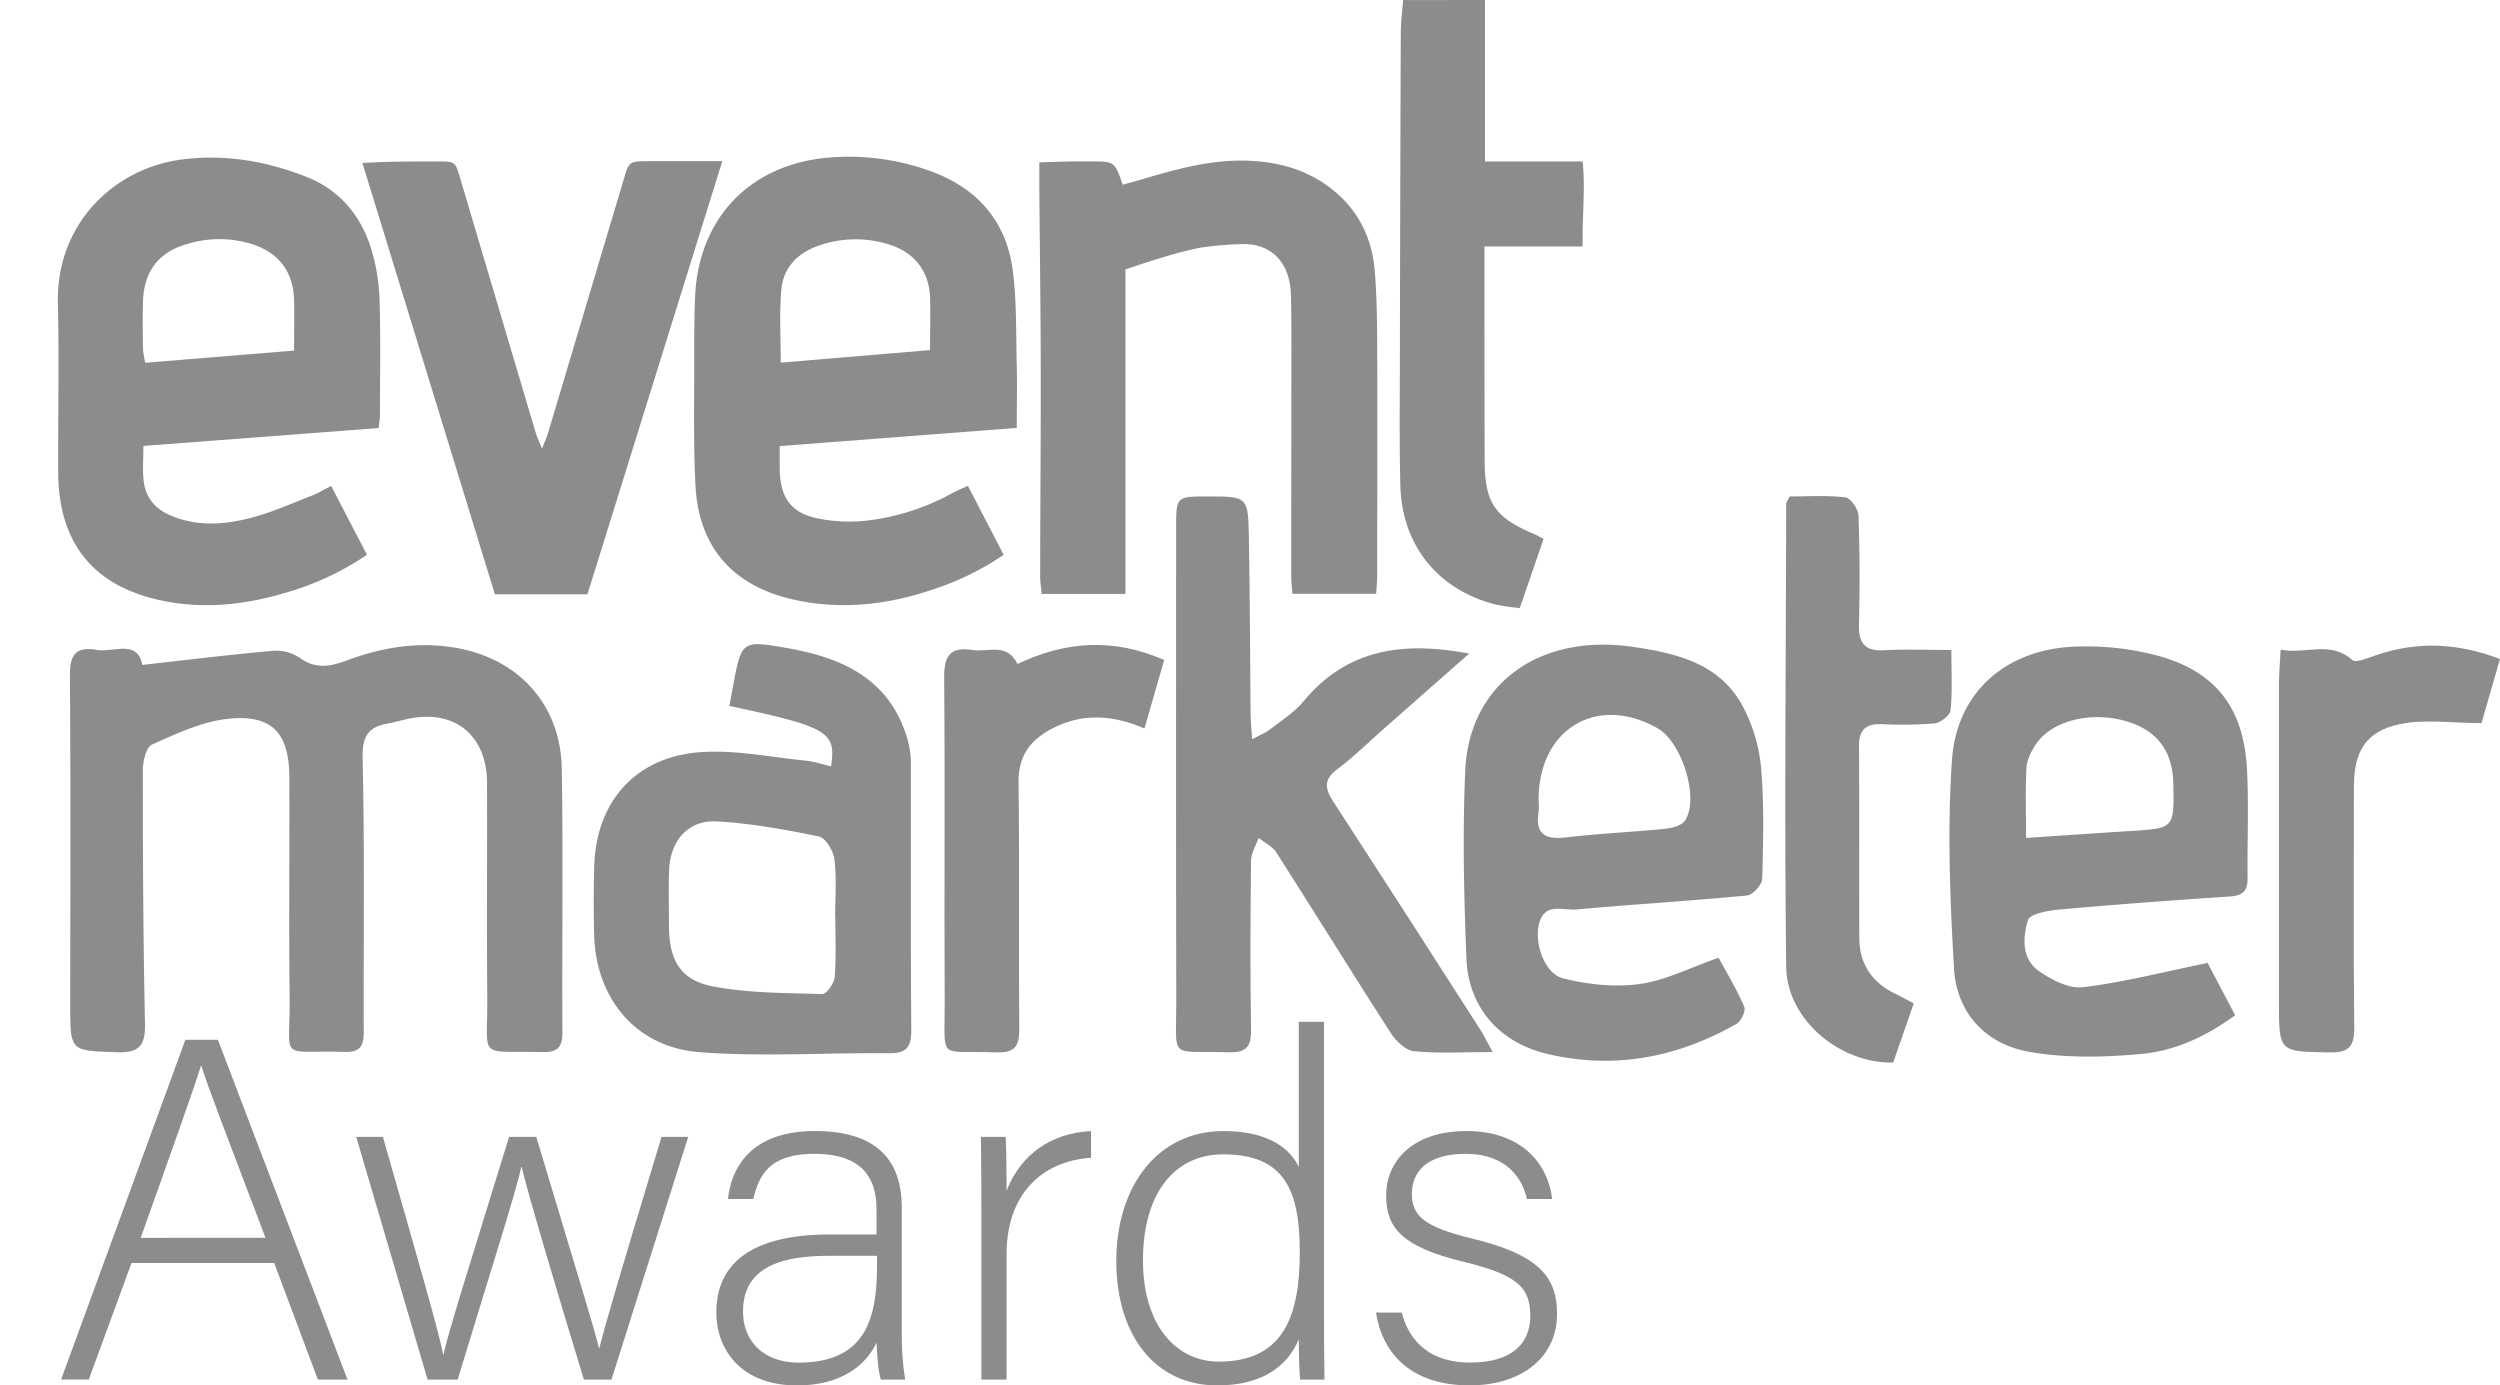
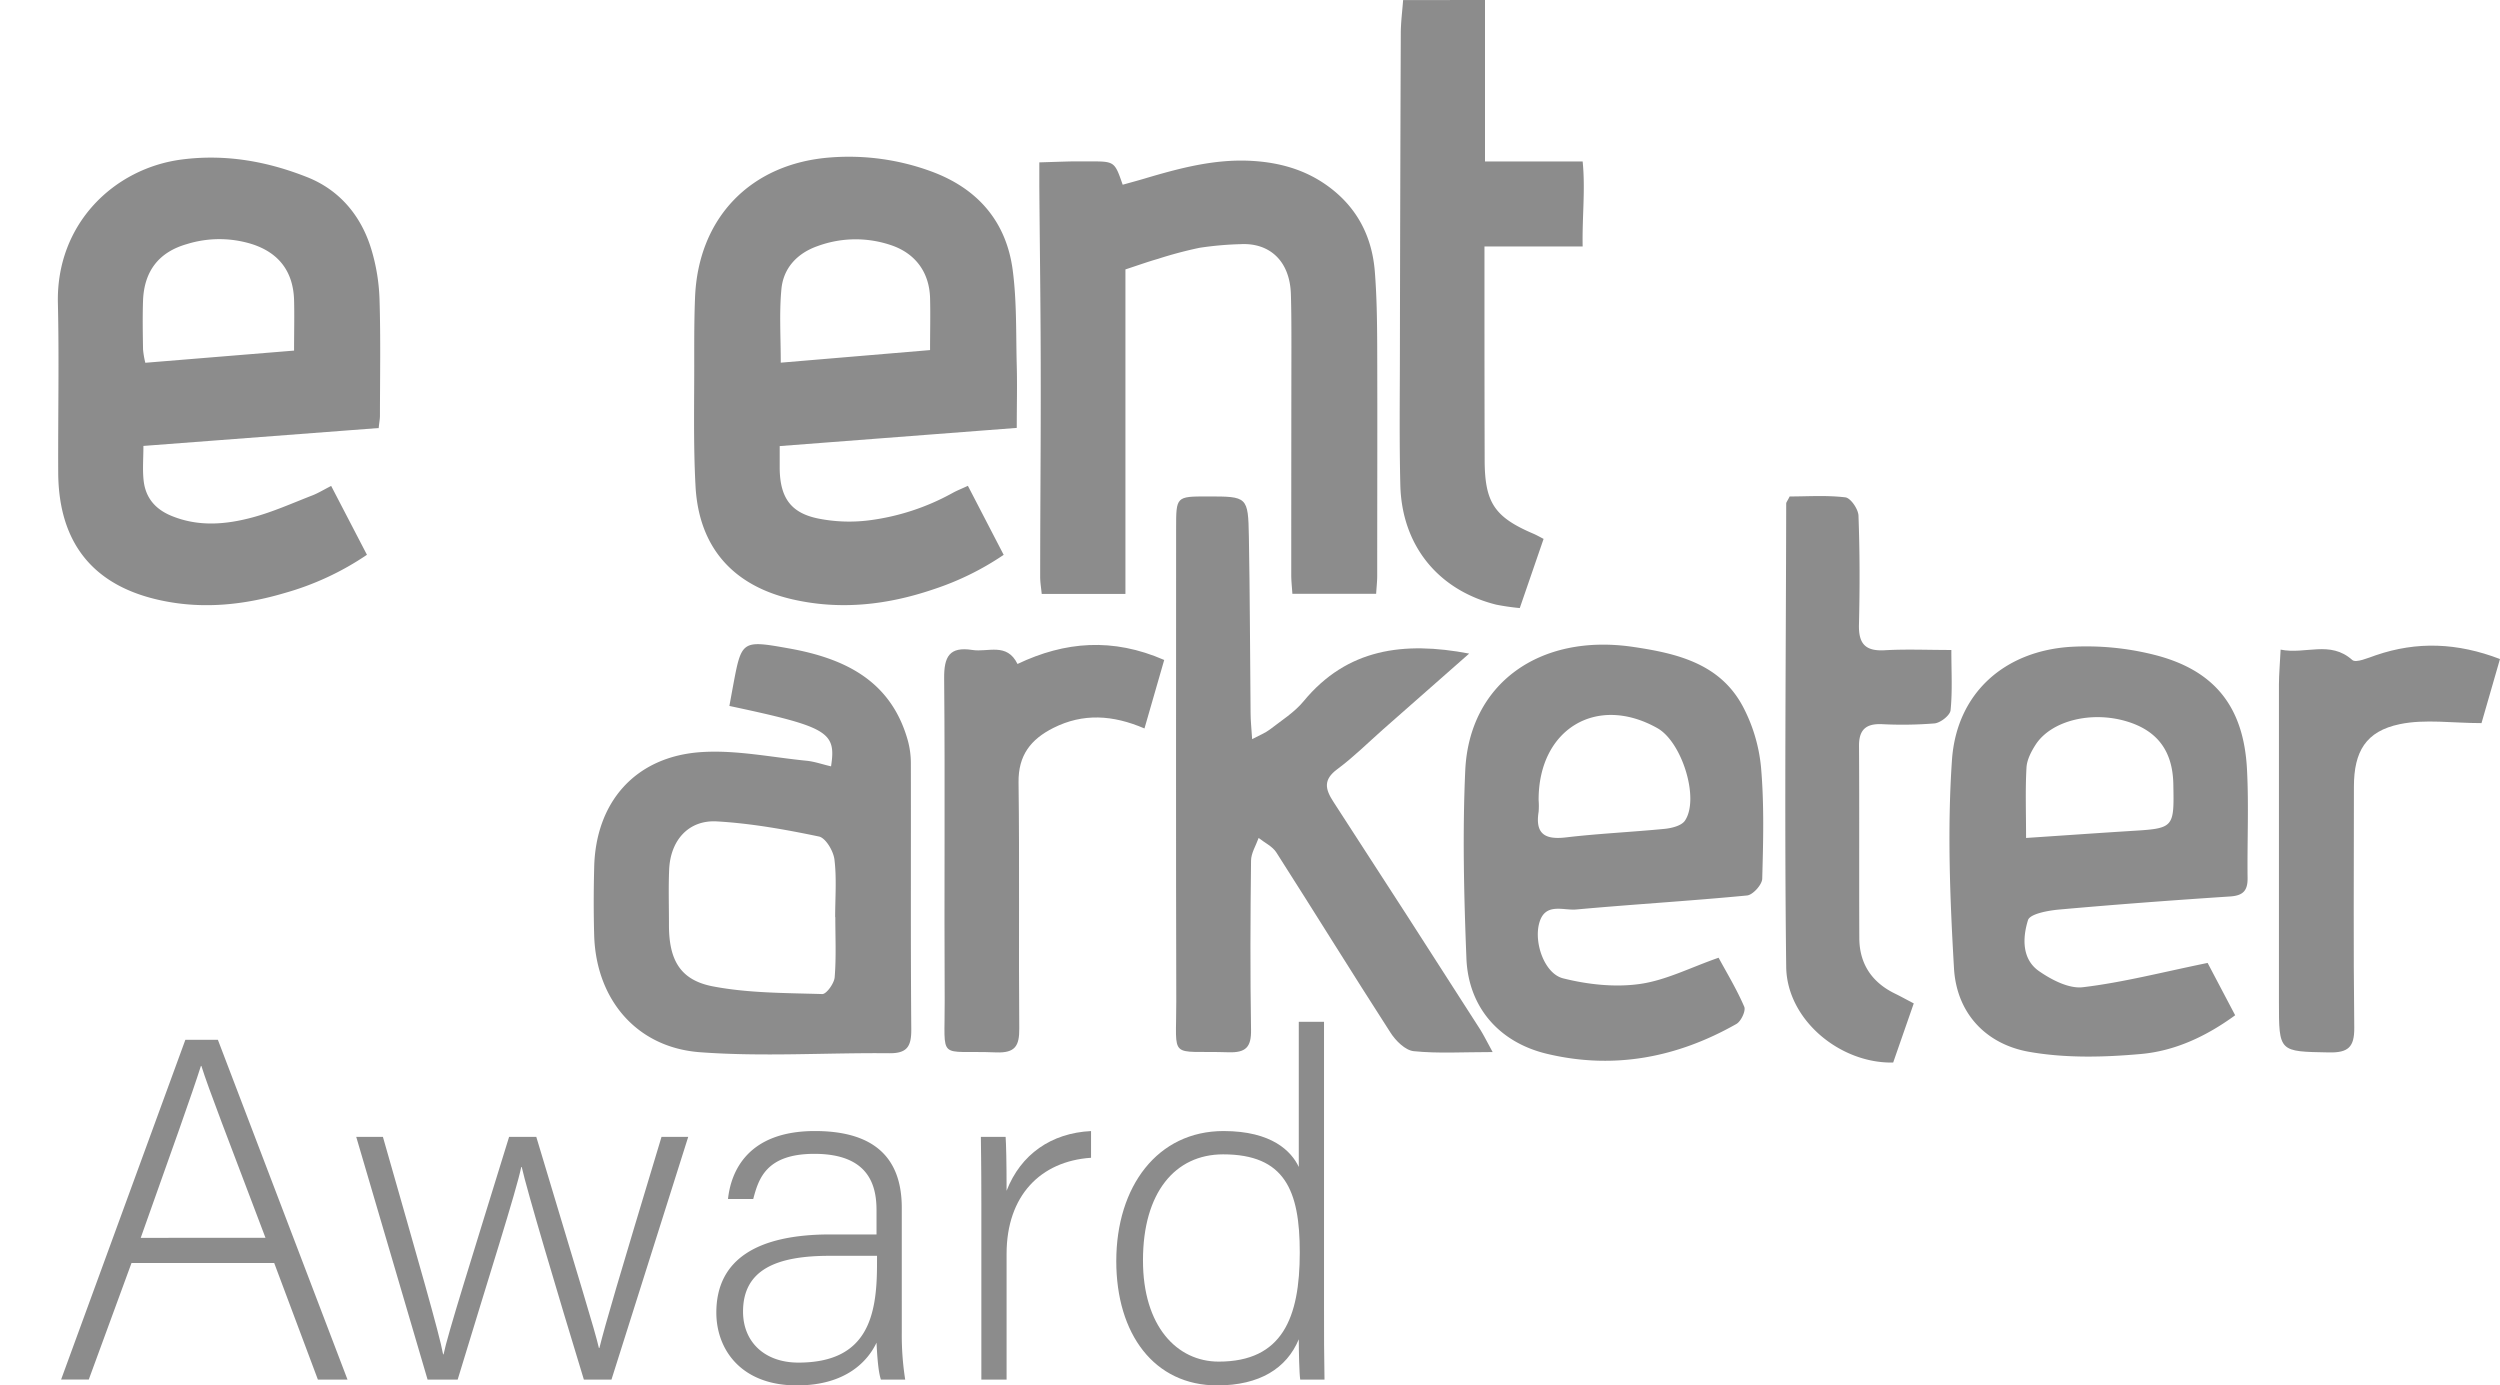
<svg xmlns="http://www.w3.org/2000/svg" id="Layer_1" data-name="Layer 1" viewBox="0 0 936.26 518.84">
  <defs>
    <style>.cls-1{fill:#8c8c8c;}</style>
  </defs>
  <title>award-svg</title>
-   <path class="cls-1" d="M53.31,249c17.54-1.95,33.39-3.91,49.29-5.29a15.84,15.84,0,0,1,9.8,2.73c6,4.34,11.6,3.1,17.84.77,13.48-5,27.41-7.14,41.74-4.36,22.81,4.43,38,21.5,38.4,44.92.57,33,.06,66,.25,99,0,5.84-2.26,7.37-7.77,7.24-24.24-.58-20.2,3.13-20.38-20-.22-26.93,0-53.87-.09-80.8-.05-18.28-12.63-28-30.49-23.8-2.25.53-4.48,1.17-6.75,1.57-7.5,1.32-9.52,5-9.34,13.13.78,34.16.3,68.34.41,102.51,0,4.94-1.3,7.47-6.87,7.32-25.57-.72-20.6,4-20.88-19.93-.32-27.51,0-55-.1-82.54,0-17-6.49-24.1-23.18-22.25-9.71,1.08-19.2,5.57-28.3,9.64-2.2,1-3.4,6.37-3.4,9.73,0,31.56.13,63.12.81,94.67.18,8.25-2,11.11-10.61,10.8-17.37-.63-17.39-.16-17.38-17.72,0-41.12.19-82.25-.13-123.37-.06-7.59,2.16-10.94,9.81-9.62C42.48,244.58,51.37,239.19,53.31,249Z" />
  <path class="cls-1" d="M559,394c-11.16,0-20.44.6-29.56-.33-3.16-.32-6.78-3.92-8.73-7-14.41-22.36-28.38-45-42.71-67.42-1.46-2.29-4.39-3.65-6.64-5.43-1,2.83-2.81,5.65-2.84,8.49-.25,21.13-.34,42.27,0,63.39.1,6.45-1.94,8.58-8.45,8.38-22.66-.71-19.49,3.31-19.55-19-.15-59.05-.06-118.11-.06-177.16,0-12,0-12,11.74-12,15,0,15.23,0,15.51,15.12.4,22,.42,44,.64,66,0,2.8.32,5.6.58,9.77,3-1.59,5-2.36,6.66-3.63,4.34-3.37,9.19-6.4,12.62-10.57,16.29-19.74,37.51-22.5,62-17.84l-32.34,28.47c-5.65,5-11,10.34-17,14.78-5.41,4-4.6,7.5-1.45,12.34q27.64,42.55,55,85.31C555.7,387.73,556.81,390,559,394Z" />
  <path class="cls-1" d="M826.76,360.62l10.32,19.6c-10.95,8-22.65,13.37-35.24,14.5-13.89,1.25-28.34,1.61-42-.82-16.23-2.89-27.09-14.56-28.06-31.25-1.51-26-2.54-52.14-.76-78,1.73-25.13,19.76-41,44.86-42.43a103.88,103.88,0,0,1,30.86,3c22.63,5.7,33.53,19.46,34.76,42.8.72,13.58.06,27.22.23,40.83.06,4.75-1.75,6.57-6.56,6.88-21.37,1.41-42.72,3-64,4.9-4.16.37-11,1.61-11.69,4-2,6.47-2.39,14.54,4.16,19.08,4.73,3.28,11.24,6.66,16.48,6C795,367.93,809.76,364.1,826.76,360.62Zm-68-46.8c13.81-.92,26.4-1.81,39-2.6,16.48-1,16.48-1,16.16-17.57-.24-12.43-6-20.11-17.67-23.55-13.16-3.87-28-.19-33.84,8.69-1.68,2.58-3.31,5.71-3.48,8.67C758.46,295.76,758.77,304.09,758.77,313.82Z" />
  <path class="cls-1" d="M643.62,358.67c3.08,5.7,6.8,11.83,9.61,18.36.65,1.51-1.19,5.45-2.93,6.44-22.22,12.62-45.94,17.18-71,11.18-17.88-4.28-29.4-17.47-30.12-35.72-.92-23.41-1.49-46.92-.44-70.31,1.46-32.64,27.9-51.53,62.94-46.34,16.36,2.42,32.43,6.21,41,22.24a61,61,0,0,1,6.84,22.93c1.19,13.8.83,27.77.44,41.64-.06,2.23-3.51,6.06-5.68,6.27-21.3,2.05-42.67,3.31-64,5.25-4.86.44-11.73-2.77-13.85,5.17-2,7.36,2,18.85,8.94,20.61,9.21,2.31,19.33,3.43,28.65,2.13C623.79,367.17,633.07,362.34,643.62,358.67Zm-67.4-59a27.73,27.73,0,0,1,0,4.33c-1.33,8.31,2.35,10.54,10.23,9.61,12.31-1.45,24.72-2,37.05-3.21,2.65-.27,6.26-1.18,7.53-3.08,5.51-8.21-1.12-29.44-10.32-34.62C597.95,259.87,576.13,273.09,576.22,299.62Z" />
  <path class="cls-1" d="M311.23,287c2-12.94-1.11-14.73-38.07-22.62.45-2.46.9-4.94,1.36-7.42,3.21-17.19,3.23-17.29,21-14.12,20.77,3.72,38.15,12,44.45,34.43a32.16,32.16,0,0,1,1.15,8.54c.07,33.3-.11,66.61.16,99.91,0,6.31-1.68,8.78-8.24,8.72-23.65-.23-47.4,1.38-70.92-.38-23.91-1.79-38.94-20-39.6-43.84-.23-8.39-.21-16.8,0-25.19.47-24.68,15.48-41.83,40.33-43.38,13-.82,26.33,2,39.48,3.28C305.25,285.27,308.19,286.31,311.23,287Zm1.6,56.48h-.06c0-7.22.6-14.51-.27-21.61-.39-3.17-3.29-8.07-5.8-8.59-12.59-2.63-25.38-4.92-38.19-5.66-10.67-.62-17.46,7.12-17.91,18.08-.29,6.92-.06,13.85-.07,20.78,0,12.92,4.13,20.56,16.44,22.92,13.39,2.56,27.32,2.46,41,2.88,1.55,0,4.44-4,4.62-6.29C313.2,358.55,312.83,351,312.83,343.51Z" />
  <path class="cls-1" d="M670.23,185.93c6.61,0,13.81-.51,20.85.33,2,.23,4.84,4.41,4.93,6.86.5,13.58.51,27.2.18,40.79-.17,7,2.21,10,9.52,9.62,8-.47,16-.11,25.08-.11,0,8.3.43,15.49-.29,22.56-.19,1.91-3.76,4.71-6,4.94a150.43,150.43,0,0,1-19.94.27c-5.83-.17-8.39,2.16-8.35,8.17.16,24,0,48,.11,72,.05,9.54,4.65,16.48,13.26,20.7,2.29,1.12,4.52,2.36,7.13,3.72L709,397.93c-19.94.41-39.82-16.06-40.06-35.82-.7-57.85-.1-115.72,0-173.58C669,188,669.46,187.53,670.23,185.93Z" />
  <path class="cls-1" d="M854.1,243.29c9.35,1.89,18.52-3.56,26.84,3.88,1.35,1.21,5.92-.79,8.83-1.78,15.38-5.27,30.53-4.7,46.48,1.42l-6.92,24c-10.92,0-21.1-1.57-30.56.38-12.77,2.65-17.21,10.24-17.22,23.44,0,30.08-.22,60.16.13,90.24.08,7.29-2.28,9.4-9.43,9.27-18.78-.35-18.78-.05-18.78-18.93q0-59.44,0-118.88C853.5,252.38,853.85,248.4,854.1,243.29Z" />
  <path class="cls-1" d="M436,247.16l-7.39,25.65c-11.89-5.1-23-5.78-34.1-.21-8.47,4.27-13.2,10.23-13.06,20.43.4,30.69,0,61.4.27,92.1.06,6.57-1.51,9.27-8.67,9-22.27-.9-19.14,3.77-19.26-19.29-.22-40.26.17-80.52-.2-120.77-.08-8.2,2-12,10.58-10.65,5.83.92,12.92-2.88,16.89,5.24C398.87,240.19,416.71,238.75,436,247.16Z" />
  <path class="cls-1" d="M292,167.06c0,3.46,0,6,0,8.61.19,10.75,4.19,16.49,14.57,18.55a59.36,59.36,0,0,0,18.82.66,87.2,87.2,0,0,0,31.28-10.22c1.62-.9,3.36-1.58,5.81-2.72l13.4,25.85a105,105,0,0,1-26.21,12.88c-17.24,5.87-34.81,7.9-52.74,3.82-22.44-5.1-35.21-19.54-36.45-42.39-.86-15.93-.44-31.93-.49-47.89,0-7.52,0-15.05.3-22.57,1.09-30.09,20.89-50.53,50.91-52.69a89.38,89.38,0,0,1,37.38,5.18c17.4,6.33,28.25,18.67,30.68,37,1.56,11.81,1.2,23.89,1.52,35.86.2,7.49,0,15,0,23.26Zm.41-31.24,55.9-4.71c0-7.06.17-13.34,0-19.62-.32-9.52-5.46-16.51-14.39-19.6a41.28,41.28,0,0,0-27.64.24c-7.68,2.67-13,8.25-13.66,16.4C291.81,117.32,292.4,126.23,292.4,135.82Z" />
  <path class="cls-1" d="M141.82,160.3,53.71,167c0,4.72-.38,8.94.09,13.05.72,6.32,4.29,10.6,10.31,13.1,10.12,4.2,20.37,3.33,30.42.63,7.65-2.05,15-5.36,22.4-8.23,2.16-.83,4.15-2.07,7.09-3.57l13.4,25.79a106,106,0,0,1-31,14.37c-14.85,4.38-30,6-45.26,2.89-26.07-5.24-39.24-21.51-39.36-48.08-.1-21.14.37-42.29-.12-63.42C21,83.75,42.79,63,68.11,59.73c16.42-2.12,32,.71,46.86,6.59,12.11,4.77,20.27,14.42,24.08,27A72.58,72.58,0,0,1,142.13,112c.45,14.55.18,29.12.16,43.69C142.29,157,142,158.37,141.82,160.3Zm-31.69-29c0-6.86.16-12.93,0-19-.34-10.57-5.67-17.63-15.77-20.88A41,41,0,0,0,70,91.41c-10.54,3-16,10.15-16.43,21.11-.21,6.11-.1,12.22,0,18.34a33.68,33.68,0,0,0,.85,5Z" />
  <path class="cls-1" d="M421.48,100.9V222.43H390.13c-.19-2.06-.59-4.29-.58-6.52,0-24.91.26-49.81.21-74.72,0-23.72-.35-47.45-.53-71.17,0-2.76,0-5.52,0-9.21,4.69-.14,8.58-.28,12.46-.37,2.11,0,4.23,0,6.34,0,9.39,0,9.39,0,12.42,8.74,2.61-.73,5.27-1.44,7.91-2.22C441.68,63,455,59.4,469.14,60.27c10.05.62,19.42,3.22,27.72,9.11,11.07,7.85,16.89,18.79,18,32.1.75,9.35.87,18.76.91,28.15.1,28.67,0,57.34,0,86,0,2.07-.24,4.14-.4,6.75H484c-.15-2.47-.42-4.75-.42-7q0-42.65.06-85.3c0-6.57,0-13.15-.19-19.72-.31-12.65-8-19.49-18.84-18.92a123.55,123.55,0,0,0-15.36,1.36,152.36,152.36,0,0,0-15.63,4.16C429.79,98.05,426.05,99.4,421.48,100.9Z" />
-   <path class="cls-1" d="M135.72,61c4.81-.19,8.48-.4,12.15-.45q8.11-.13,16.22-.08c6.43,0,6.41.08,8.21,6.15q8.3,28,16.62,56.05,5.81,19.58,11.63,39.16c.5,1.68,1.28,3.28,2.45,6.22,1.13-3,1.86-4.61,2.37-6.3q14.12-47.24,28.19-94.49c2-6.86,2.1-6.88,9.11-6.91,8.88,0,17.76,0,27.84,0L220,222.56H185.33Z" />
  <path class="cls-1" d="M556.14,0V60.47h36.57c1.06,10.58-.21,20.7,0,31.82H555.94c0,10.1,0,19.21,0,28.31q0,25.72.07,51.44c0,16.21,3.63,21.63,18.47,27.93,1,.45,2,1,3.6,1.85l-8.92,25.9a86,86,0,0,1-8.84-1.28C538.59,221,525,204.31,524.43,181.7c-.4-16.67-.18-33.35-.16-50q.1-59.54.33-119.08c0-4.18.56-8.35.87-12.59Z" />
  <path class="cls-1" d="M49.25,473l-16,43.63H22.89L69.42,389.41H81.6l48.54,127.25H119.05L102.69,473Zm50.17-9.45c-14.18-37.45-21.27-55.63-24-64.35h-.18C72.15,409,64.15,431.4,52.7,463.58Z" />
  <path class="cls-1" d="M143.4,425.76c13.27,46.54,21.09,73.44,22.54,81.44h.18c1.45-7.27,10.36-35.45,24.54-81.44h10.18c16.72,55.81,21.81,72,23.45,79.07h.18c2.54-10,6.54-23.63,23.27-79.07h10L229,516.66H218.66c-9.82-32.18-21.45-71.26-23.27-79.62h-.18c-1.82,8.91-12.18,41.27-23.81,79.62H160.13l-26.72-90.89Z" />
  <path class="cls-1" d="M337.72,499.21A106.7,106.7,0,0,0,339,516.66H329.9c-.73-2.18-1.27-6.18-1.64-13.82-3.09,6.55-11.09,16-29.81,16-21.09,0-30.18-13.63-30.18-27.27,0-20,15.45-29.27,42.72-29.27h17.27v-9.09c0-9.09-2.73-21.09-23.27-21.09-18.18,0-20.91,9.45-22.9,16.91h-9.45c1.09-10.18,7.27-25.45,32.54-25.45,20.72,0,32.54,8.72,32.54,28.72Zm-9.27-28.9H310.63c-20,0-32.36,5.27-32.36,20.9,0,11.27,8,19.09,20.72,19.09,25.81,0,29.45-17.27,29.45-36.72Z" />
  <path class="cls-1" d="M367.52,450.49c0-15.27-.18-21.81-.18-24.72h9.27c.18,2.73.36,8.72.36,20.18,5.27-13.63,16.72-21.63,31.63-22.36v10c-18.9,1.27-31.63,14.18-31.63,36v47.08h-9.45Z" />
  <path class="cls-1" d="M495.85,382.68v107.8c0,8.73,0,17.09.18,26.18h-9.09c-.36-2.18-.54-10.72-.54-15.09-4.54,10.91-14.72,17.27-30.54,17.27-23.63,0-37.81-19.27-37.81-46.54,0-28,15.45-48.72,40.17-48.72,18.18,0,25.45,7.64,28.18,13.45V382.68ZM456.41,509.93c23.81,0,30.36-16.36,30.36-40.9,0-23.27-5.64-36.72-28.72-36.72-18,0-30,14.36-30,39.63C428,496.66,440.77,509.93,456.41,509.93Z" />
-   <path class="cls-1" d="M524.93,491.57c3.09,11.63,11.45,18.72,25.63,18.72,16,0,22.54-7.45,22.54-17.45,0-10.36-4.36-15.27-24.54-20.18-23.63-5.63-29.45-12.91-29.45-24.9,0-12.54,9.45-24.18,30.18-24.18s30.54,12.54,32,25.45h-9.45c-1.64-7.64-7.63-16.91-22.9-16.91-15.63,0-20.18,7.63-20.18,14.91,0,8.18,4.36,12.36,22.18,16.72,25.81,6.18,32.18,14.73,32.18,28.36,0,16.36-13.45,26.72-32.72,26.72-20.91,0-32.54-10.91-35.08-27.27Z" />
</svg>